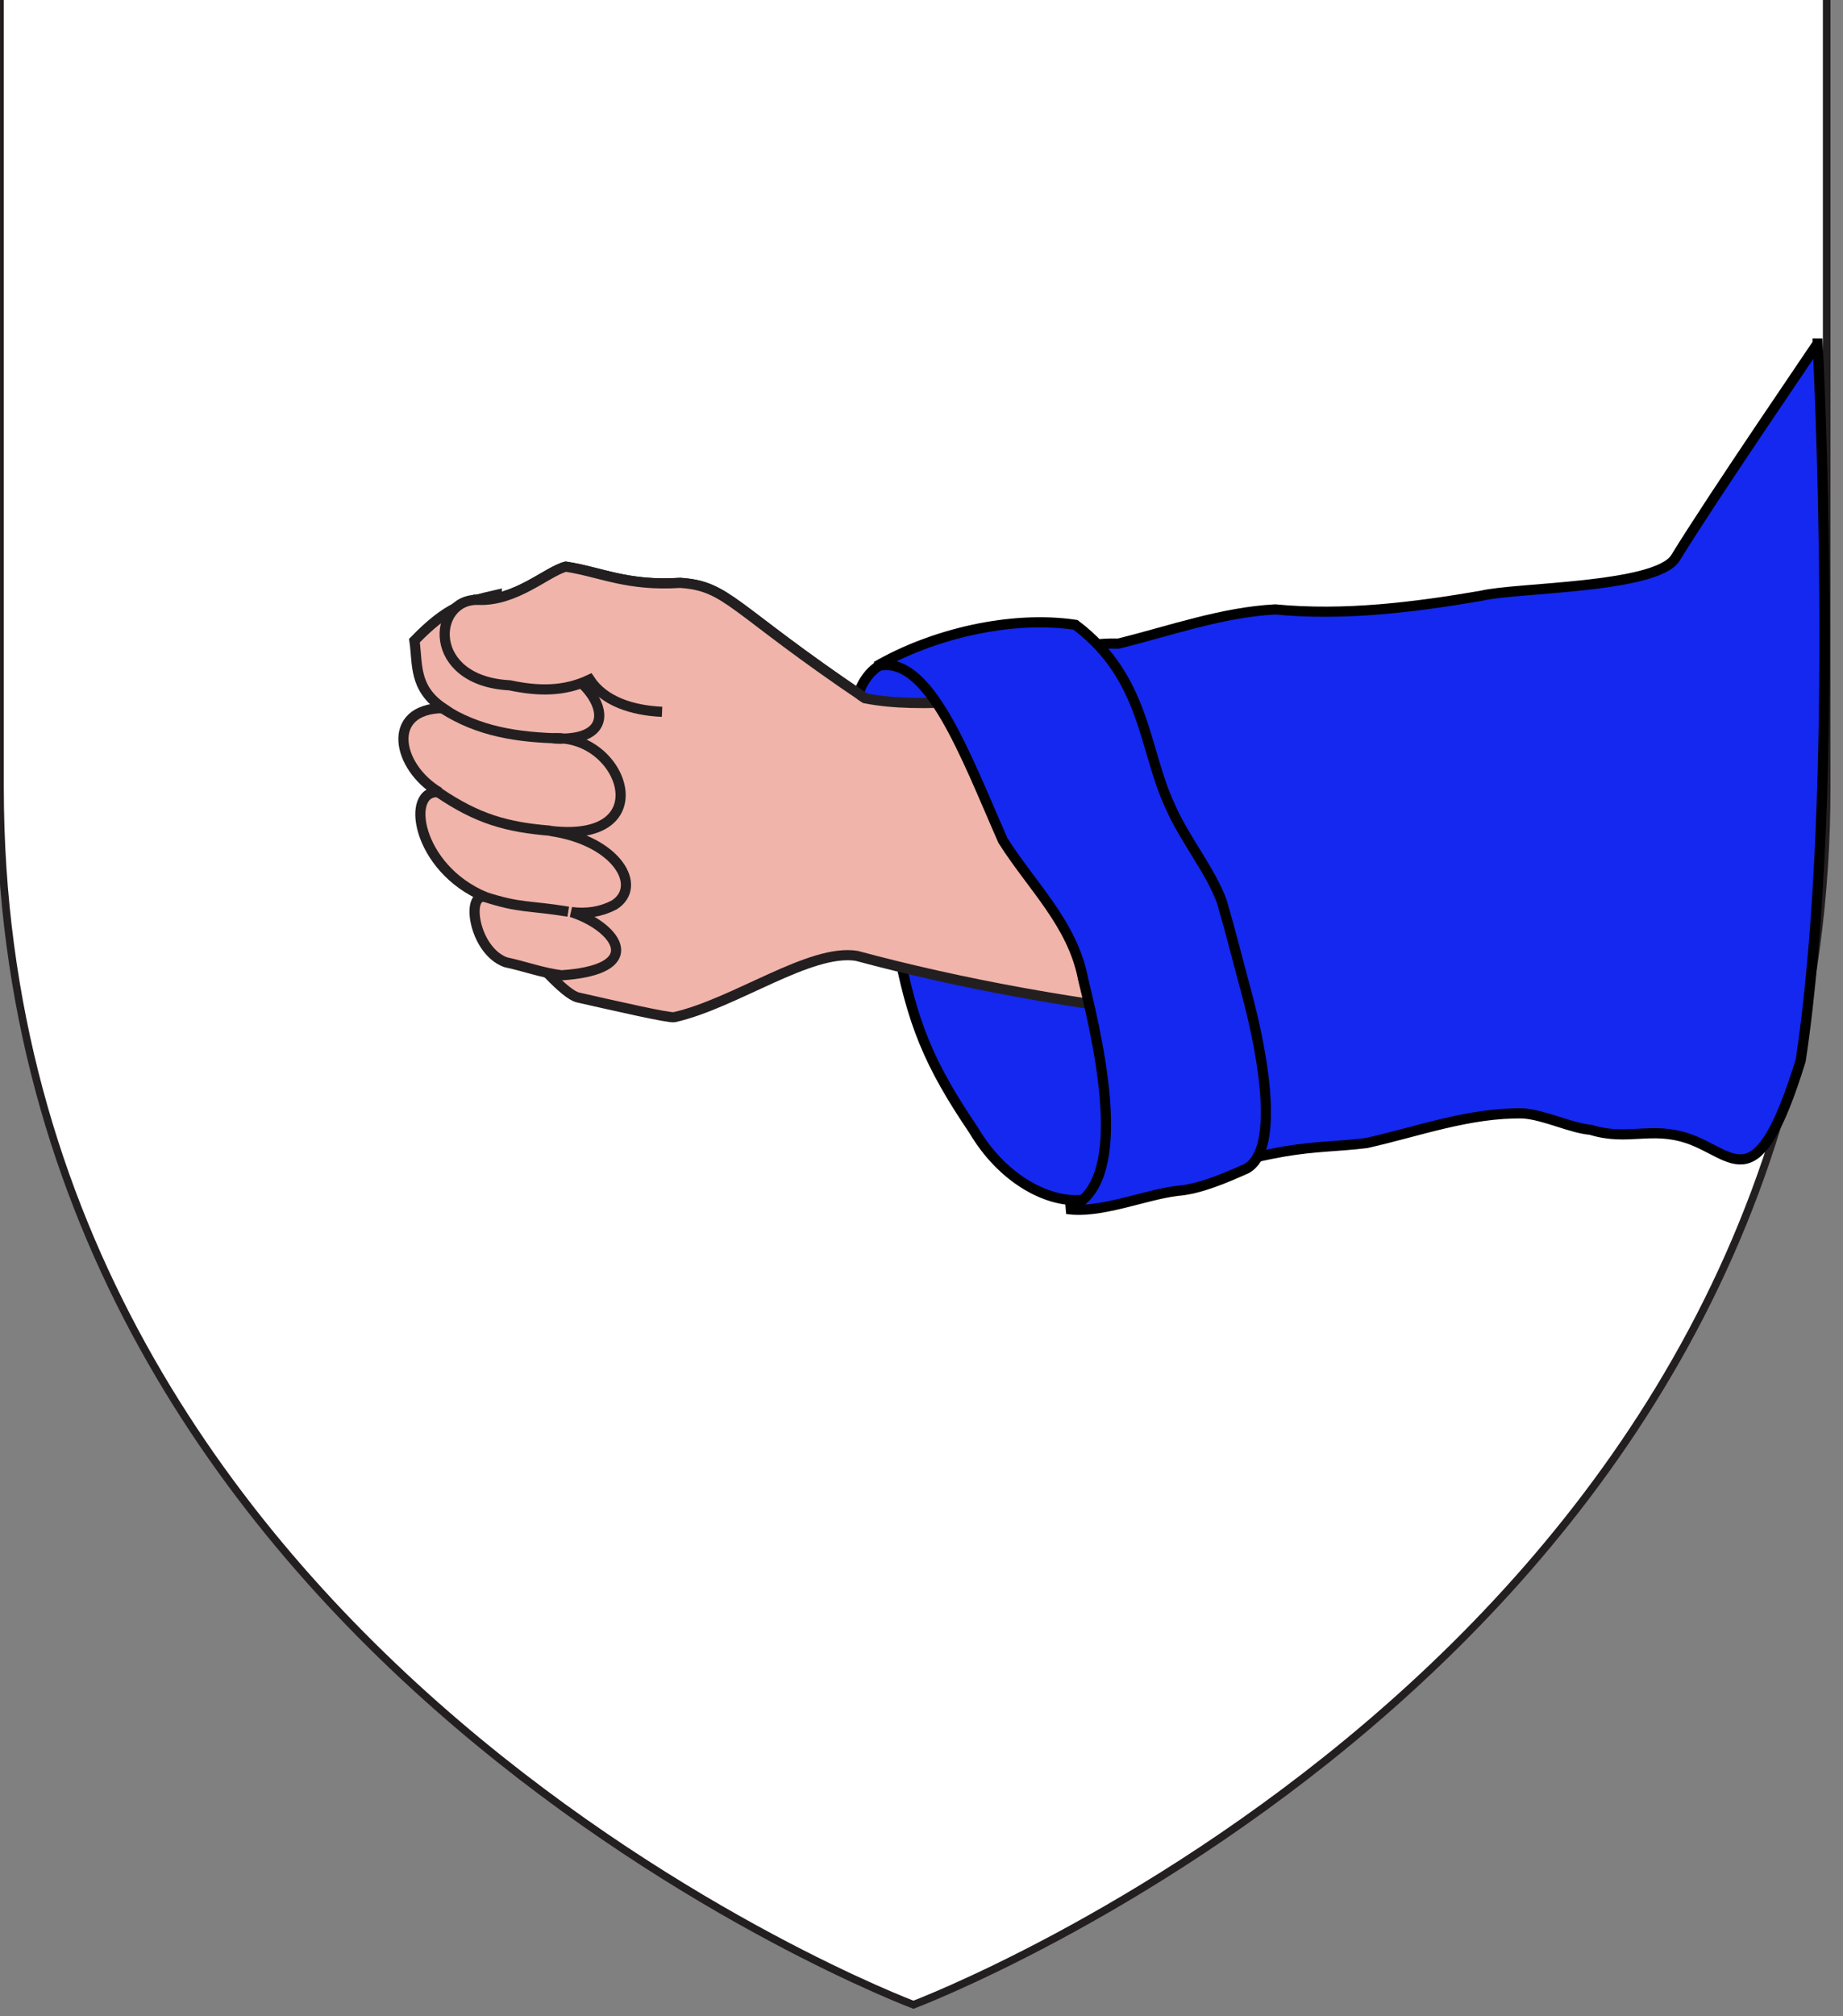
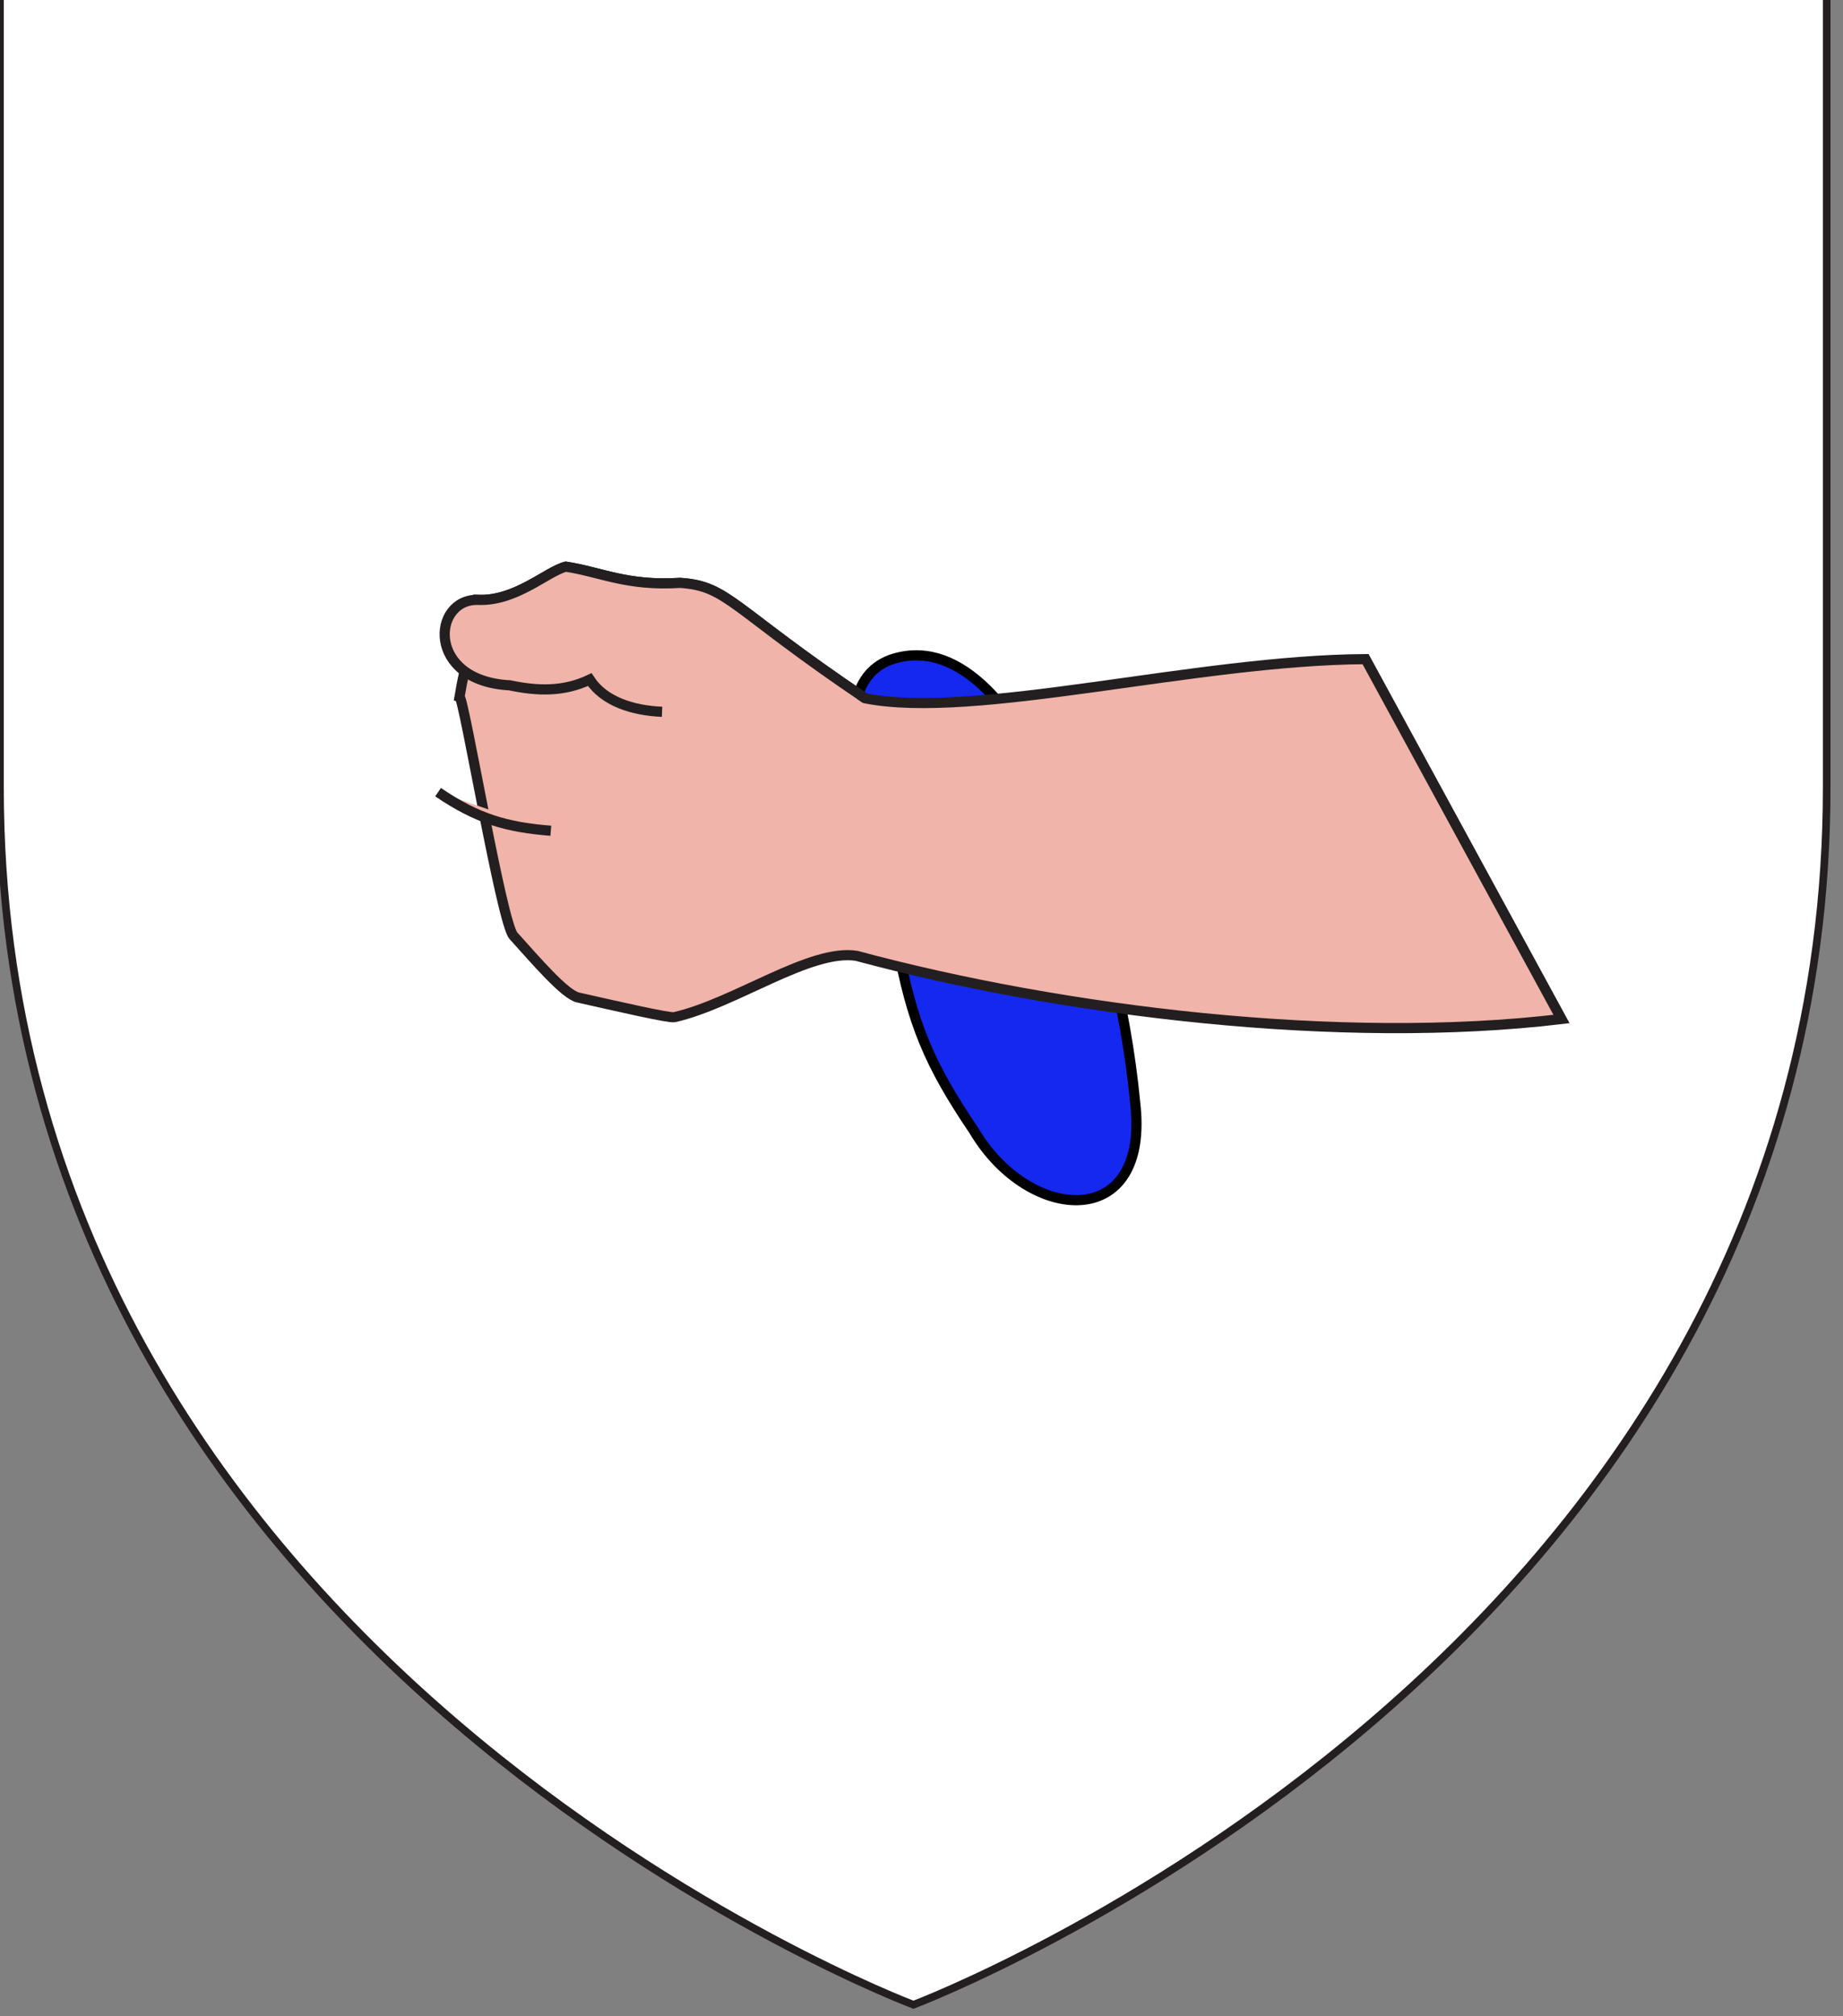
<svg xmlns="http://www.w3.org/2000/svg" version="1.1" id="Layer_1" x="0px" y="0px" width="181.417px" height="198.425px" viewBox="1.042 0.538 181.417 198.425" enable-background="new 1.042 0.538 181.417 198.425" xml:space="preserve">
  <rect x="1.042" y="0.538" width="181.417" height="198.425" fill="#808080" stroke="none" />
  <path id="path1411_9_" fill="#FFFFFF" stroke="#231F20" stroke-width="0.75" d="M90.955,197.828c0,0-89.914-33.836-89.914-119.812  c0-85.984,0-77.882,0-77.882h179.812v77.882C180.873,163.992,90.955,197.828,90.955,197.828z" />
  <g>
    <path id="Revers" fill="#1428F0" stroke="#000000" d="M88.697,65.466c12.729-4.378,22.361,25.137,24.076,43.503   c1.562,12.795-10.43,12.031-15.865,2.834c-4.396-6.498-6.13-10.562-7.587-18.634C88.159,84.304,80.754,68.48,88.697,65.466z" />
    <g id="Main">
      <g>
        <path id="path16951" fill="#F0B4AA" stroke="#231F20" d="M48.062,59.57c-0.84,6.257-1.132,5.613-1.786,9.539     c0.437,0.122,4.135,22.226,5.304,23.516c2.18,2.41,5.041,5.777,6.365,6.078c3.777,0.85,8.99,2.052,9.476,1.938     c5.979-1.357,13.368-6.766,17.943-6.037c20.324,5.478,47.654,8.811,69.385,6.216l-19.285-35.416     c-16.682,0.092-38.459,5.996-49.26,3.853c-13.231-8.912-13.479-11.038-18.205-11.357c-5.252,0.338-7.803-1.067-11.26-1.594     C54.85,56.795,51.804,59.748,48.062,59.57z" />
      </g>
      <g id="g2826" transform="matrix(0.994,0.106,-0.106,0.994,38.427,-34.72)">
        <g id="g2850" transform="matrix(0.993,-0.118,0.118,0.993,-34.331,36.855)">
-           <path id="path15830" fill="#F0B4AA" stroke="#231F20" d="M48.808,61.419c-3.146,0.68-4.868,1.12-8.142,4.409      c0.314,2.289-0.164,4.663,2.729,6.672c-5.669,0.01-4.646,5.751-0.454,8.295c-3.391-0.485-2.414,7.436,4.418,10.365      c-1.967-0.525-1.237,5.21,1.885,6.427c2.139,0.501,3.529,1.072,5.498,1.361c7.372-0.401,6.096-3.629,2.769-5.463      c-0.526-0.289-1.106-0.545-1.71-0.75c1.503,0.203,2.886,0.023,4.217-0.647c2.883-1.774,0.414-6.32-6.191-7.365      c10.996,1.44,7.289-9.498,0.376-9.108c8.362,0.63,3.811-7.248-2.194-7.754l-3.459-1.676L48.808,61.419z" />
-           <path id="path22348" fill="#F0B4AA" stroke="#231F20" d="M43.325,72.512c3.541,2.35,7.371,2.971,11.727,3.122" />
          <path id="path22350" fill="#F0B4AA" stroke="#231F20" d="M42.815,80.773c3.872,2.703,6.746,3.532,11.057,3.934" />
-           <path id="path22352" fill="#F0B4AA" stroke="#231F20" d="M47.247,91.124c3.577,1.203,4.263,0.87,8.244,1.569" />
        </g>
      </g>
      <path id="path2832" fill="#F0B4AA" stroke="#231F20" d="M86.2,69.258c-13.229-8.914-13.478-11.041-18.204-11.36    c-5.252,0.337-7.804-1.066-11.261-1.595c-1.886,0.492-4.932,3.444-8.673,3.267c-4.499-0.086-5.083,7.987,3.149,8.41    c2.756,0.579,5.302,0.659,7.882-0.562c1.39,2.13,4.173,3.04,7.119,3.17" />
    </g>
    <g id="Manche">
-       <path id="path3634" fill="#1428F0" stroke="#000000" d="M179.957,34.336c-0.252,0.421-10.182,14.9-14,21.12    c-1.93,2.992-15.779,2.887-19.078,3.708c-6.611,1.137-13.539,2.002-20.316,1.347c-5.213,0.279-10.307,2.092-15.395,3.359    c-4.383-0.118-8.078,1.667-12.426,1.703c-1.725-0.133-3.021-0.478-5.385-0.049c8.283,0.881,11.012,12.766,14.875,21.464    c1.455,2.302,4.016,7.025,4.555,9.759c1.02,8.625,3.312,14.629-0.613,21.643c15.115-5.597,17.6-4.66,23.369-5.36    c5.129-1.146,10.162-3.03,15.469-2.918c2.137,0.167,4.693,1.461,6.596,1.608c3.652,1.135,5.947-0.373,9.6,0.862    c4.596,1.562,6.752,6.329,11.084-7.671c4.002-26.333,1.67-70.576,1.67-70.576H179.957z" />
-       <path id="path2860" fill="#1428F0" stroke="#000000" d="M87.305,66.119c5.091-1.445,8.791,8.814,12.461,17.134    c2.836,4.493,6.854,8.197,7.883,13.598c1.84,7.557,4.67,20.585-1.584,22.661c3.229,0.504,7.582-1.375,10.832-1.775    c2.285-0.176,4.795-1.288,6.834-2.188c3.146-1.732,1.924-10.296-0.09-17.687c-0.967-3.586-1.283-4.98-2.311-8.544    c-1.068-3.031-3.736-6.249-5.117-9.47c-2.594-5.513-2.367-12.603-9.309-17.819C100.553,61.081,92.805,62.926,87.305,66.119z" />
-     </g>
+       </g>
  </g>
</svg>